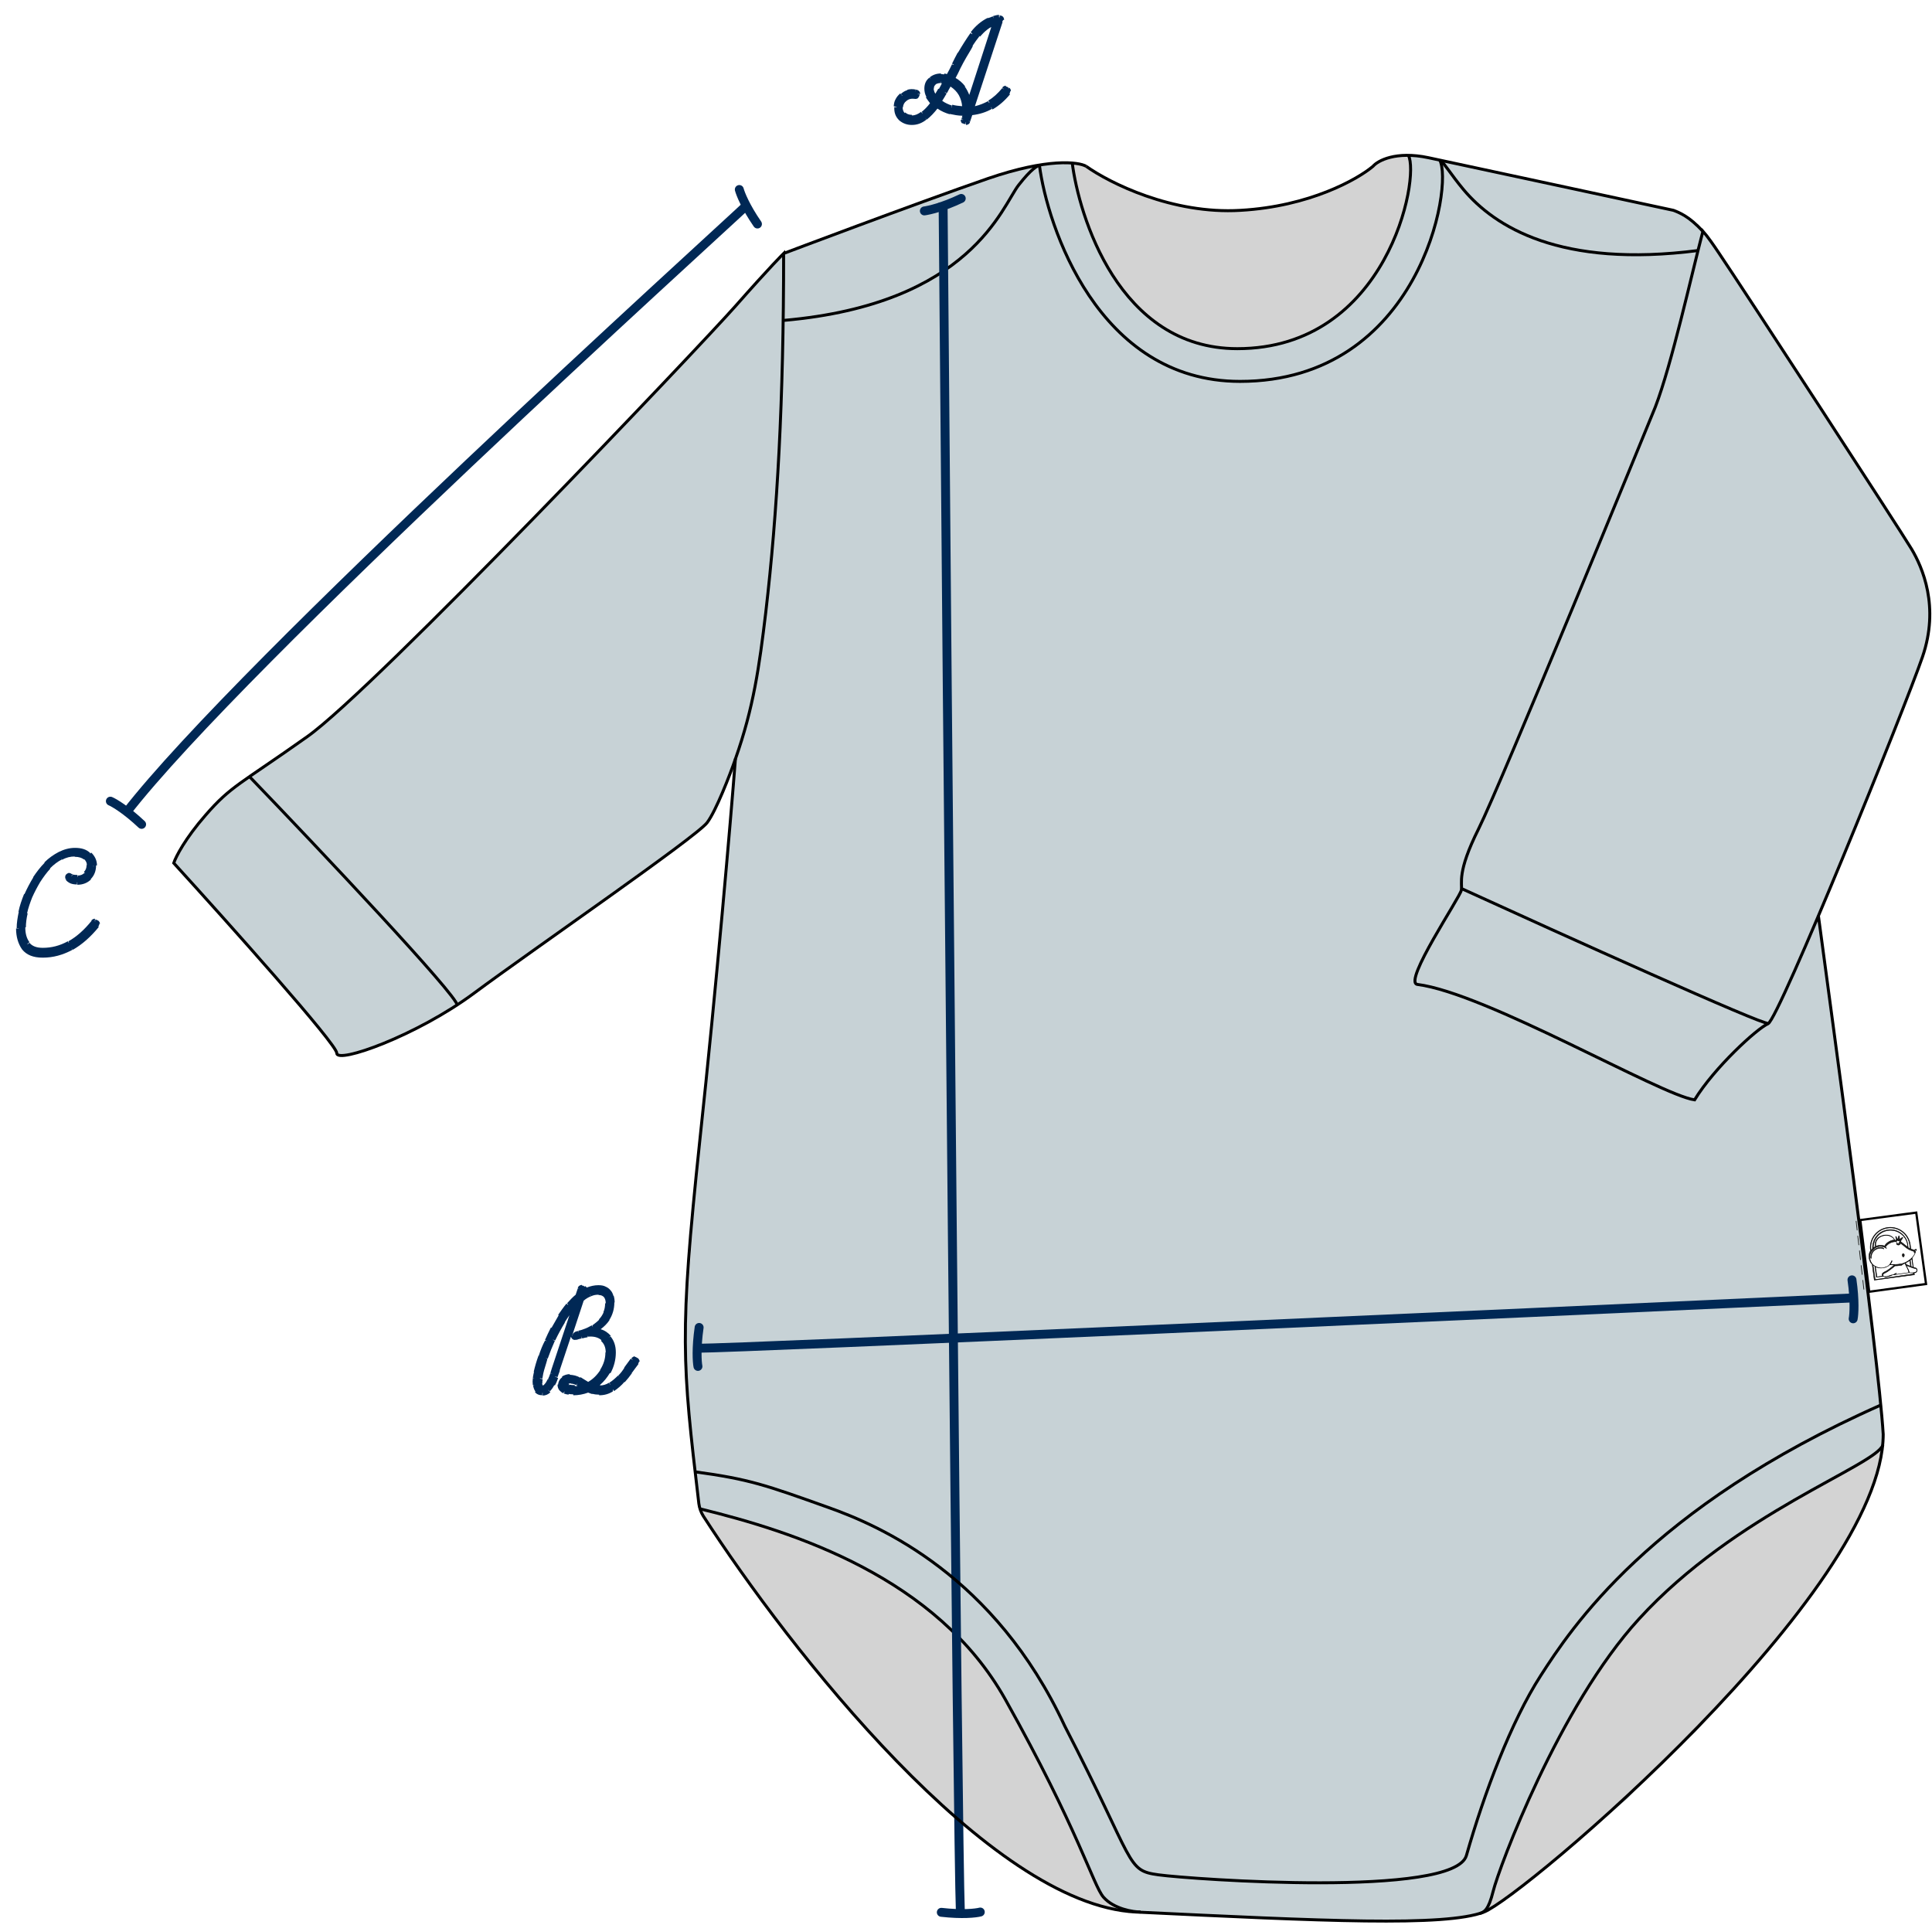
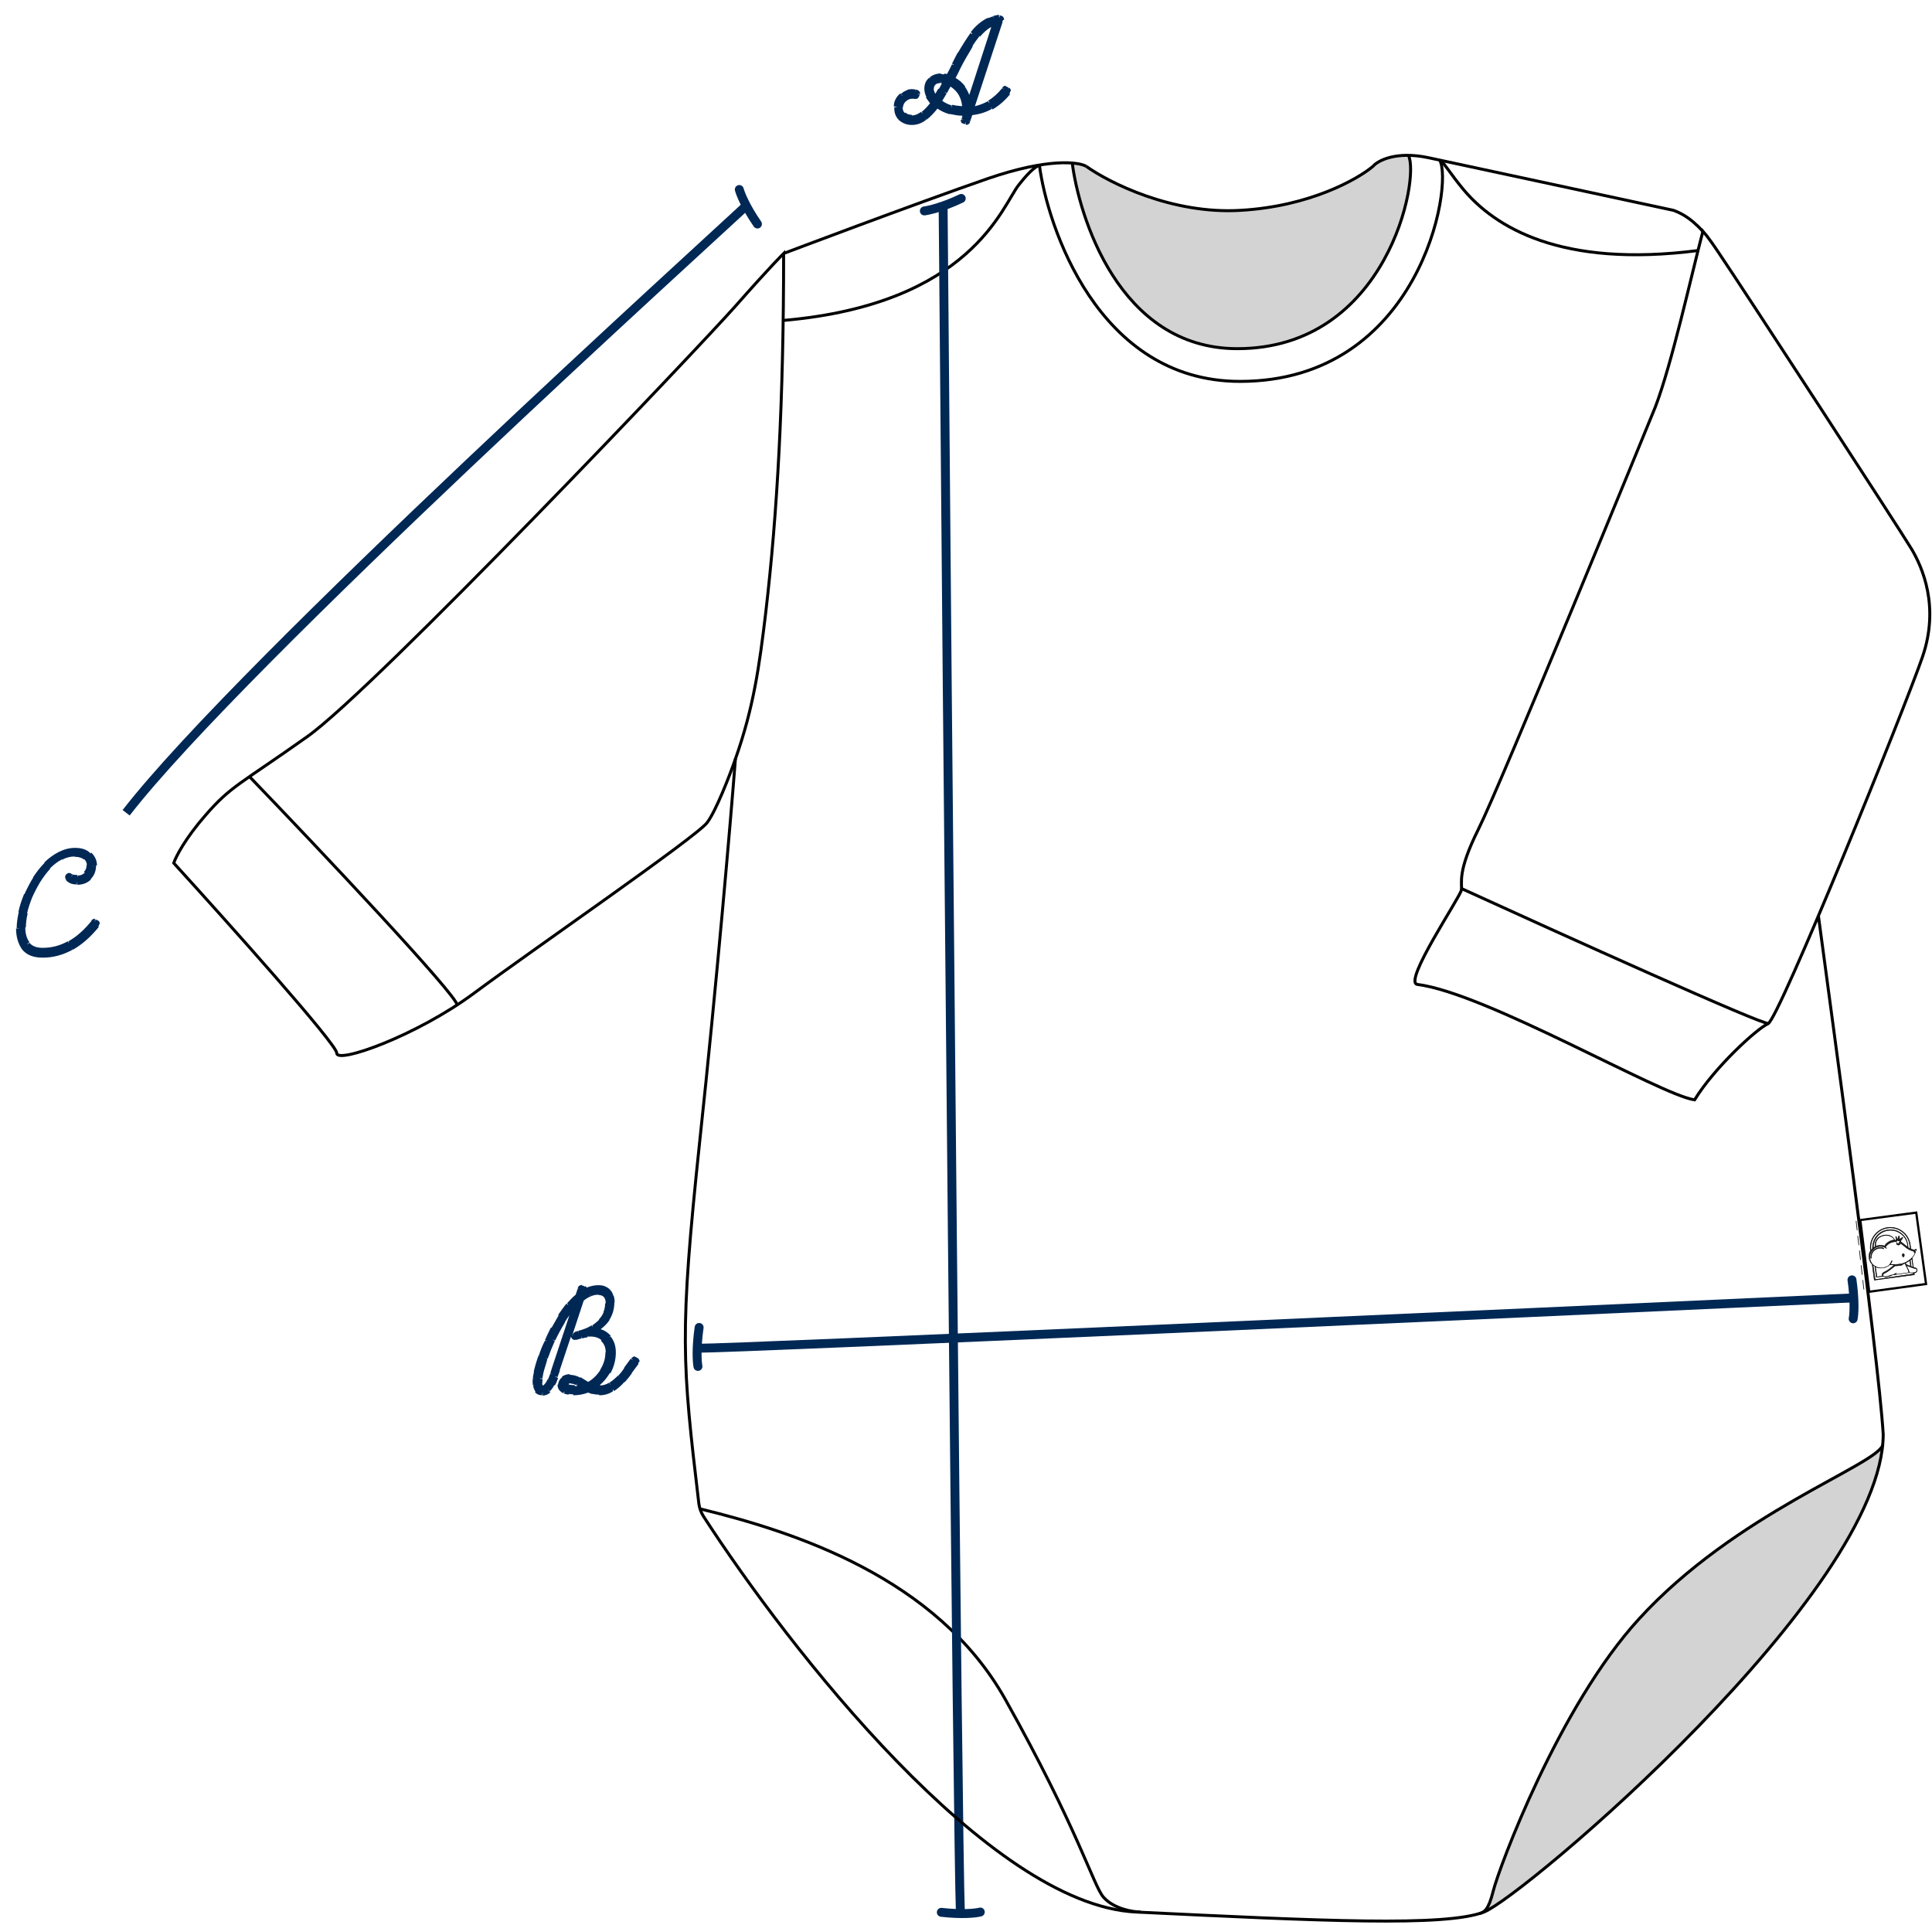
<svg xmlns="http://www.w3.org/2000/svg" version="1.1" id="Слой_1" x="0px" y="0px" viewBox="0 0 649.4 647.1" style="enable-background:new 0 0 649.4 647.1;" xml:space="preserve">
  <style type="text/css"> .st0{fill:#C7D2D6;} .st1{fill:#D3D3D3;} .st2{fill:none;stroke:#000000;} .st3{fill:none;stroke:#000000;stroke-width:0.75;} .st4{fill:#1D1D1B;} .st5{fill:none;stroke:#000000;stroke-width:0.15;} .st6{fill:none;stroke:#1D1D1B;stroke-width:0.25;stroke-linecap:round;stroke-dasharray:3,2;} .st7{fill:none;stroke:#002855;stroke-width:3;} .st8{fill:none;stroke:#002855;stroke-width:3;stroke-linecap:round;} .st9{fill:#002855;} </style>
-   <polygon class="st0" points="647.9,198.7 646.9,195.2 643.9,186.7 633.4,170.2 626.4,159.7 615.4,142.7 604.4,125.2 579.4,87.7 574.9,81.2 569.4,75.2 564.9,72.2 561.9,70.7 543.9,66.7 514.9,60.7 499.4,57.2 482.4,53.7 474.4,52.2 468.4,52.7 462.9,54.7 459.4,57.7 455.4,60.2 449.9,62.7 445.9,64.7 440.4,66.2 435.4,67.7 428.9,69.2 422.9,70.2 417.4,70.7 412.4,70.7 409.9,70.7 406.9,70.7 403.4,70.2 398.4,69.2 393.9,68.2 388.9,67.2 384.4,65.7 380.9,64.2 377.4,63.2 374.9,61.7 364.4,55.7 362.9,55.2 357.4,54.7 348.4,55.7 338.4,58.2 306.9,68.7 286.4,76.2 267.4,83.2 262.4,85.7 254.4,94.7 245.9,104.7 228.9,122.7 213.4,138.7 200.4,152.2 181.9,171.7 158.4,195.7 143.4,210.7 125.9,227.7 117.4,236.2 99.9,250.2 88.9,257.7 83.4,261.7 74.9,267.7 69.4,274.2 62.4,282.7 58.4,289.7 58.9,290.2 65.4,297.2 77.9,311.7 87.4,321.7 102.4,339.2 111.4,350.7 113.4,354.2 116.4,354.7 123.4,352.7 135.4,347.7 145.9,342.2 152.9,338.2 164.9,329.7 174.9,322.2 189.4,312.2 201.4,303.7 206.9,299.2 217.4,292.2 226.4,285.2 233.4,280.2 238.4,275.7 240.9,270.7 244.9,260.7 246.9,256.7 245.9,269.7 244.9,285.2 243.4,300.7 240.9,326.2 239.4,342.7 237.4,362.2 235.4,381.2 233.9,397.2 232.9,411.2 231.4,432.7 230.4,451.2 231.9,475.7 233.9,495.2 235.4,507.7 243.4,520.2 261.4,544.2 276.4,563.2 298.9,589.2 327.9,616.2 357.4,636.2 374.9,641.7 382.4,642.7 399.4,643.2 409.9,644.2 422.4,644.2 436.9,645.2 447.9,645.2 456.9,645.2 462.9,645.2 474.9,645.2 485.4,645.2 491.9,644.2 497.4,643.2 503.4,640.2 510.4,634.7 515.9,630.7 527.9,620.7 532.4,617.2 537.4,612.7 546.9,604.7 555.4,595.7 562.9,588.7 569.9,582.2 574.9,576.2 582.4,568.2 594.9,553.7 611.9,531.7 618.4,522.2 625.4,510.2 629.4,500.2 632.4,489.7 633.4,482.7 632.4,473.2 628.4,437.7 624.9,411.7 621.9,388.2 619.9,370.7 615.9,343.2 612.9,319.2 610.9,308.7 611.9,305.7 619.9,286.7 628.4,266.2 633.9,252.7 638.9,239.2 645.4,222.7 648.4,212.2 648.9,205.7 " />
  <path class="st1" d="M361.9,63.2l-1.5-8.5l4,1l1.5,1l4.5,2.5l4.5,2.5l7,3l13,4l6,1.5l6.5,0.5h8l8.5-0.5l10-2l8.5-2.5l10-4l7.5-4.5 l3.5-3l5-1.5l5-0.5l1,3.5l-0.5,5.5l-2,9.5l-2.5,7.5l-2.5,6l-4,7l-4,5.5l-3,4l-8.5,7l-9.5,5.5l-12,3l-12.5,1l-13.5-2.5l-12.5-7l-9-9 l-7.5-11l-5.5-13L361.9,63.2z" />
  <path class="st2" d="M365.1,55.9c7.7,5.5,28.9,16.2,51.9,14.8c23.1-1.3,39.3-10.4,44.5-14.8c1.6-1.9,7.7-5.2,18.6-2.9 c10.9,2.3,59.5,12.8,82.4,17.7c1.8,0.7,5.3,2,9.8,7 M572.4,77.7c1.6,1.8,3.8,5,5.4,7.4c7.8,11.5,61,93.2,64.7,99.4 s9.5,19.4,3.7,36.3S598,342.4,594.3,344.1c-3.7,1.6-18.1,14.8-24.7,25.6c-11.5-1.6-70.1-35.9-93.2-38.8 c-4.9-0.8,14.4-29.3,14.8-31.7c0.4-2.5-1.6-5.8,5.8-20.6c7.4-14.8,57.3-136.6,59.4-141.8C561.9,122.5,568.5,92.6,572.4,77.7z" />
  <path class="st2" d="M365.1,55.9c-2.6-1.5-12.9-2.8-33,4.1c-25.1,8.7-68.7,25.2-68.7,25.2 M263.4,85.2c0,0-4.2,4.1-16.2,17.7 c-12,13.6-121.2,128.6-143.9,144.7S77.7,264.1,69.1,274c-6.9,7.9-10,14-10.7,16.1c18.3,20.1,54.8,60.9,54.8,63.9 c0,3.7,26.8-5.8,46.2-20.2c19.4-14.4,74.6-52.4,78.3-57.3c3-4,7.6-15.9,9.5-21.4c6.1-17.3,8-30.9,10.2-49.3 C261.3,172.3,263.4,134.7,263.4,85.2z" />
  <path class="st2" d="M84,261.2c23.1,24,69.7,73.4,69.7,76.7" />
  <path class="st2" d="M491.3,298.7c33.7,15.4,101.4,46,103.1,45.3" />
  <path class="st3" d="M644.1,407.6l3.3,24l-19.1,2.6l-3-24.1L644.1,407.6z" />
  <path class="st4" d="M644.2,420c-0.1-0.1-0.3-0.1-0.6,0.1c0,0,0,0-0.1,0.1c-0.5-0.1-0.7-0.2-1.2-0.4l-0.2-1.4 c-0.5-3.7-3.9-6.3-7.6-5.8c-3.7,0.5-6.3,3.9-5.8,7.6v0.3c-0.4,0.6-0.5,1.2-0.5,1.9c0,1,0.5,2,1.1,2.6l0.7,5.3l13.5-1.8l-0.1-0.6 c0.6-0.1,0.9-0.3,1-0.8s-0.2-0.9-0.8-1c-0.1,0-0.2-0.1-0.5-0.2l-0.4-3.1c0.2-0.2,0.3-0.3,0.4-0.5c0.1-0.1,0.8-1.1,0.8-1.8l0.1-0.1 c0.1-0.1,0.1-0.2,0.1-0.3C644.3,420.1,644.2,420,644.2,420L644.2,420z M628.9,420.2c-0.5-3.6,2-6.9,5.6-7.4s6.9,2,7.4,5.6l0.2,1.3 c0,0,0,0-0.1,0c-0.2-0.1-0.4-0.2-0.6-0.3l-0.1-0.9c-0.4-3.3-3.5-5.6-6.7-5.1c-3.3,0.4-5.3,3.2-5.2,6.3 C629.3,419.8,629.1,420.1,628.9,420.2L628.9,420.2L628.9,420.2z M638.4,417.1C638.4,417.1,638.5,417.1,638.4,417.1 c0.1,0,0.1,0,0.1-0.1l0,0c0.1-0.2,0.3-0.3,0.4-0.4c-0.3,0.4-0.5,0.9-0.6,1.3c-0.1,0.1-0.5,0.2-0.8-0.1c0-0.1,0-0.5-0.1-1.1 c0,0.1,0.1,0.2,0.1,0.3c0,0,0,0.1,0.1,0.1h0.1l0,0c0.1-0.1,0.2-0.3,0.3-0.9c0,0.3,0,0.7,0,0.9C638.4,417.1,638.4,417.1,638.4,417.1 L638.4,417.1z M639.5,416.2L639.5,416.2c0.1-0.1,0.1-0.1,0.1-0.2s-0.1,0-0.1,0h-0.1c-0.3,0.1-0.6,0.4-0.9,0.7c0-0.3,0-0.9-0.1-1.1 v-0.1c0,0,0-0.1-0.1-0.1s-0.1,0.1-0.1,0.1v0.1c0,0,0,0.1-0.1,0.2c-0.1,0.2-0.2,0.7-0.3,1c-0.1-0.3-0.4-1-0.4-1.1c0,0,0-0.1-0.1-0.1 l0,0l0,0c-0.1,0-0.1,0.1-0.1,0.1s0,0,0,0.1c0.1,0.4,0.2,0.8,0.2,1.1c-0.1,0-0.3,0-0.5,0l0,0c-0.3-0.9-1.8-2.3-4.1-1.6 c-1.4,0.4-2,1.3-2.3,1.9c-0.3,0.7-0.3,1.5-0.1,1.8c-0.2,0.1-0.5,0.3-0.7,0.5c-0.1-2.9,2-5.5,5-5.9c3.2-0.4,6.1,1.8,6.5,4.9l0.1,0.7 c-0.3-0.2-0.7-0.5-1.1-0.8l-0.1-0.1c-0.3-0.2-0.7-0.6-1.3-1C639,417,639.2,416.6,639.5,416.2L639.5,416.2z M630.6,418.9 c-0.2-0.4-0.2-1,0.1-1.7c0.3-0.6,0.8-1.4,2.2-1.8c2.1-0.6,3.6,0.6,3.9,1.4c-0.1,0-0.1,0-0.2,0c-1.6,0.2-2.8,1.3-3.1,2 C632.8,418.6,631.7,418.4,630.6,418.9L630.6,418.9z M630.3,430.1l-0.7-4.9l0,0c0.2,0.2,0.4,0.3,0.6,0.4l0.5,3.7l2.4-0.3 c0.1,0.1,0.2,0.1,0.3,0.1s0.3,0,0.7,0c0.4-0.1,0.9-0.2,1.6-0.5l5.8-0.8c0.1,0,0.2,0,0.4,0s0.6,0,1,0c0.1,0,0.1,0,0.2,0v0.4 L630.3,430.1L630.3,430.1z M635.2,425.1c0.3,0,0.8,0.1,1.5,0.1c-0.7,0.6-2,1.8-3.2,2.3c-0.6,0.3-0.9,0.6-0.9,0.9 c0,0.2,0.1,0.4,0.3,0.5l-2,0.3l-0.5-3.4c0.8,0.4,1.6,0.5,2.4,0.4c0.4-0.1,0.9-0.2,1.3-0.4C634.6,425.7,634.9,425.4,635.2,425.1 L635.2,425.1z M640.7,425c-0.1-0.2-0.1-0.4-0.2-0.5c0.5-0.2,1-0.5,1.4-0.8l0.3,1.9C641.6,425.4,641.1,425.2,640.7,425L640.7,425z M640.3,424.6c0,0.1,0.1,0.2,0.1,0.3l0.1,0.2c0.1,0.2,0.2,0.5,0.4,0.8c0.3,0.6,0.6,1.1,0.7,1.9l-5,0.7c0.3-0.1,0.5-0.3,0.8-0.4 c0,0,0.1-0.1,0-0.1c0,0-0.1-0.1-0.1,0c-2.4,1.3-3.5,1.2-3.7,1.2s-0.7-0.3-0.7-0.6c0-0.2,0.2-0.5,0.7-0.7c1.3-0.6,2.7-1.9,3.4-2.4 l0,0c0.4,0,0.9,0,1.4-0.1c0.3,0,0.5-0.1,0.8-0.1C639.6,424.9,640,424.8,640.3,424.6L640.3,424.6z M644.3,427.1 c-0.1,0.4-0.3,0.6-1.2,0.7c-0.5,0-1.1,0-1.3,0c-0.2-0.8-0.5-1.4-0.8-1.9c-0.1-0.2-0.2-0.3-0.2-0.5c1,0.4,2.7,1,2.9,1 C644.1,426.4,644.4,426.7,644.3,427.1L644.3,427.1z M643,425.9c-0.2-0.1-0.4-0.1-0.6-0.2l-0.3-2.1c0.2-0.2,0.4-0.3,0.5-0.5 L643,425.9z M643.1,422.3c-0.6,0.8-2.1,2.1-3.9,2.5c-1.6,0.3-3.1,0.3-3.8,0.2c0.4-0.6,0.6-1.1,0.6-1.1c0-0.1,0-0.1-0.1-0.1 s-0.1,0-0.1,0.1c0,0-0.4,1.4-1.6,1.9c-1.5,0.7-3.1,0.5-4.4-0.5c-0.8-0.6-1.3-1.7-1.3-2.7s0.4-1.9,1.3-2.7c2-1.8,4-0.5,4.2-0.3h0.1 v-0.1c0,0-0.2-0.1-0.4-0.2c0.4-0.7,1.4-1.7,3-1.9c0.3,0,0.6,0,0.8,0c0,0.3,0,0.6,0,0.7v0.1c0.2,0.3,0.5,0.3,0.7,0.3 c0.1,0,0.2-0.1,0.3-0.1s0.1-0.1,0.1-0.1l0,0l0,0c0-0.1,0-0.2,0.1-0.4c0.6,0.3,1,0.7,1.3,0.9l0.1,0.1c0.7,0.6,1.4,1.1,2,1.3 c0.7,0.3,0.8,0.3,1.4,0.5c-0.1,0.1-0.1,0.2-0.1,0.2c0,0.1,0,0.2,0.1,0.2s0.1,0.1,0.2,0h0.1C643.8,421.2,643.4,421.8,643.1,422.3 L643.1,422.3z M644.1,420.2c0,0.1,0,0.1-0.1,0.2c-0.1,0.2-0.3,0.3-0.4,0.2c0,0,0,0,0-0.1c0,0,0-0.2,0.2-0.3 C643.8,420.2,643.9,420.1,644.1,420.2C644,420.1,644,420.1,644.1,420.2C644.1,420.1,644.1,420.2,644.1,420.2L644.1,420.2z" />
  <path class="st4" d="M639.7,421.4c-0.1,0-0.3,0.1-0.3,0.5c0,0.3,0.1,0.4,0.2,0.5c0.1,0.1,0.1,0.1,0.2,0.1l0,0c0.2,0,0.3-0.4,0.3-0.7 C640,421.5,639.9,421.4,639.7,421.4z" />
  <path class="st4" d="M630.4,419.8c-1.1,0.6-1.7,1.8-1.6,3.1c0,0.1,0.1,0.1,0.1,0.1l0,0c0.1,0,0.1-0.1,0.1-0.1 c-0.1-1.7,0.9-2.6,1.5-2.9c0.9-0.5,2-0.6,2.6-0.2h0.1v-0.1C632.6,419.1,631.4,419.2,630.4,419.8L630.4,419.8z" />
  <path class="st5" d="M644.2,420c-0.1-0.1-0.3-0.1-0.6,0.1c0,0,0,0-0.1,0.1c-0.5-0.1-0.7-0.2-1.2-0.4l-0.2-1.4 c-0.5-3.7-3.9-6.3-7.6-5.8c-3.7,0.5-6.3,3.9-5.8,7.6v0.3c-0.4,0.6-0.5,1.2-0.5,1.9c0,1,0.5,2,1.1,2.6l0.7,5.3l13.5-1.8l-0.1-0.6 c0.6-0.1,0.9-0.3,1-0.8s-0.2-0.9-0.8-1c-0.1,0-0.2-0.1-0.5-0.2l-0.4-3.1c0.2-0.2,0.3-0.3,0.4-0.5c0.1-0.1,0.8-1.1,0.8-1.8l0.1-0.1 c0.1-0.1,0.1-0.2,0.1-0.3C644.3,420.1,644.2,420,644.2,420L644.2,420z M628.9,420.2c-0.5-3.6,2-6.9,5.6-7.4s6.9,2,7.4,5.6l0.2,1.3 c0,0,0,0-0.1,0c-0.2-0.1-0.4-0.2-0.6-0.3l-0.1-0.9c-0.4-3.3-3.5-5.6-6.7-5.1c-3.3,0.4-5.3,3.2-5.2,6.3 C629.3,419.8,629.1,420.1,628.9,420.2L628.9,420.2L628.9,420.2z M638.4,417.1C638.4,417.1,638.5,417.1,638.4,417.1 c0.1,0,0.1,0,0.1-0.1l0,0c0.1-0.2,0.3-0.3,0.4-0.4c-0.3,0.4-0.5,0.9-0.6,1.3c-0.1,0.1-0.5,0.2-0.8-0.1c0-0.1,0-0.5-0.1-1.1 c0,0.1,0.1,0.2,0.1,0.3c0,0,0,0.1,0.1,0.1h0.1l0,0c0.1-0.1,0.2-0.3,0.3-0.9c0,0.3,0,0.7,0,0.9C638.4,417.1,638.4,417.1,638.4,417.1 L638.4,417.1z M639.5,416.2L639.5,416.2c0.1-0.1,0.1-0.1,0.1-0.2s-0.1,0-0.1,0h-0.1c-0.3,0.1-0.6,0.4-0.9,0.7c0-0.3,0-0.9-0.1-1.1 v-0.1c0,0,0-0.1-0.1-0.1s-0.1,0.1-0.1,0.1v0.1c0,0,0,0.1-0.1,0.2c-0.1,0.2-0.2,0.7-0.3,1c-0.1-0.3-0.4-1-0.4-1.1c0,0,0-0.1-0.1-0.1 l0,0l0,0c-0.1,0-0.1,0.1-0.1,0.1s0,0,0,0.1c0.1,0.4,0.2,0.8,0.2,1.1c-0.1,0-0.3,0-0.5,0l0,0c-0.3-0.9-1.8-2.3-4.1-1.6 c-1.4,0.4-2,1.3-2.3,1.9c-0.3,0.7-0.3,1.5-0.1,1.8c-0.2,0.1-0.5,0.3-0.7,0.5c-0.1-2.9,2-5.5,5-5.9c3.2-0.4,6.1,1.8,6.5,4.9l0.1,0.7 c-0.3-0.2-0.7-0.5-1.1-0.8l-0.1-0.1c-0.3-0.2-0.7-0.6-1.3-1C639,417,639.2,416.6,639.5,416.2L639.5,416.2z M630.6,418.9 c-0.2-0.4-0.2-1,0.1-1.7c0.3-0.6,0.8-1.4,2.2-1.8c2.1-0.6,3.6,0.6,3.9,1.4c-0.1,0-0.1,0-0.2,0c-1.6,0.2-2.8,1.3-3.1,2 C632.8,418.6,631.7,418.4,630.6,418.9L630.6,418.9z M630.3,430.1l-0.7-4.9l0,0c0.2,0.2,0.4,0.3,0.6,0.4l0.5,3.7l2.4-0.3 c0.1,0.1,0.2,0.1,0.3,0.1s0.3,0,0.7,0c0.4-0.1,0.9-0.2,1.6-0.5l5.8-0.8c0.1,0,0.2,0,0.4,0s0.6,0,1,0c0.1,0,0.1,0,0.2,0v0.4 L630.3,430.1L630.3,430.1z M635.2,425.1c0.3,0,0.8,0.1,1.5,0.1c-0.7,0.6-2,1.8-3.2,2.3c-0.6,0.3-0.9,0.6-0.9,0.9 c0,0.2,0.1,0.4,0.3,0.5l-2,0.3l-0.5-3.4c0.8,0.4,1.6,0.5,2.4,0.4c0.4-0.1,0.9-0.2,1.3-0.4C634.6,425.7,634.9,425.4,635.2,425.1 L635.2,425.1z M640.7,425c-0.1-0.2-0.1-0.4-0.2-0.5c0.5-0.2,1-0.5,1.4-0.8l0.3,1.9C641.6,425.4,641.1,425.2,640.7,425L640.7,425z M640.3,424.6c0,0.1,0.1,0.2,0.1,0.3l0.1,0.2c0.1,0.2,0.2,0.5,0.4,0.8c0.3,0.6,0.6,1.1,0.7,1.9l-5,0.7c0.3-0.1,0.5-0.3,0.8-0.4 c0,0,0.1-0.1,0-0.1c0,0-0.1-0.1-0.1,0c-2.4,1.3-3.5,1.2-3.7,1.2s-0.7-0.3-0.7-0.6c0-0.2,0.2-0.5,0.7-0.7c1.3-0.6,2.7-1.9,3.4-2.4 l0,0c0.4,0,0.9,0,1.4-0.1c0.3,0,0.5-0.1,0.8-0.1C639.6,424.9,640,424.8,640.3,424.6L640.3,424.6z M644.3,427.1 c-0.1,0.4-0.3,0.6-1.2,0.7c-0.5,0-1.1,0-1.3,0c-0.2-0.8-0.5-1.4-0.8-1.9c-0.1-0.2-0.2-0.3-0.2-0.5c1,0.4,2.7,1,2.9,1 C644.1,426.4,644.4,426.7,644.3,427.1L644.3,427.1z M643,425.9c-0.2-0.1-0.4-0.1-0.6-0.2l-0.3-2.1c0.2-0.2,0.4-0.3,0.5-0.5 L643,425.9z M643.1,422.3c-0.6,0.8-2.1,2.1-3.9,2.5c-1.6,0.3-3.1,0.3-3.8,0.2c0.4-0.6,0.6-1.1,0.6-1.1c0-0.1,0-0.1-0.1-0.1 s-0.1,0-0.1,0.1c0,0-0.4,1.4-1.6,1.9c-1.5,0.7-3.1,0.5-4.4-0.5c-0.8-0.6-1.3-1.7-1.3-2.7s0.4-1.9,1.3-2.7c2-1.8,4-0.5,4.2-0.3h0.1 v-0.1c0,0-0.2-0.1-0.4-0.2c0.4-0.7,1.4-1.7,3-1.9c0.3,0,0.6,0,0.8,0c0,0.3,0,0.6,0,0.7v0.1c0.2,0.3,0.5,0.3,0.7,0.3 c0.1,0,0.2-0.1,0.3-0.1s0.1-0.1,0.1-0.1l0,0l0,0c0-0.1,0-0.2,0.1-0.4c0.6,0.3,1,0.7,1.3,0.9l0.1,0.1c0.7,0.6,1.4,1.1,2,1.3 c0.7,0.3,0.8,0.3,1.4,0.5c-0.1,0.1-0.1,0.2-0.1,0.2c0,0.1,0,0.2,0.1,0.2s0.1,0.1,0.2,0h0.1C643.8,421.2,643.4,421.8,643.1,422.3 L643.1,422.3z M644.1,420.2c0,0.1,0,0.1-0.1,0.2c-0.1,0.2-0.3,0.3-0.4,0.2c0,0,0,0,0-0.1c0,0,0-0.2,0.2-0.3 C643.8,420.2,643.9,420.1,644.1,420.2C644,420.1,644,420.1,644.1,420.2C644.1,420.1,644.1,420.2,644.1,420.2L644.1,420.2z" />
  <path class="st5" d="M639.7,421.4c-0.1,0-0.3,0.1-0.3,0.5c0,0.3,0.1,0.4,0.2,0.5c0.1,0.1,0.1,0.1,0.2,0.1l0,0c0.2,0,0.3-0.4,0.3-0.7 C640,421.5,639.9,421.4,639.7,421.4z" />
  <path class="st5" d="M630.4,419.8c-1.1,0.6-1.7,1.8-1.6,3.1c0,0.1,0.1,0.1,0.1,0.1l0,0c0.1,0,0.1-0.1,0.1-0.1 c-0.1-1.7,0.9-2.6,1.5-2.9c0.9-0.5,2-0.6,2.6-0.2h0.1v-0.1C632.6,419.1,631.4,419.2,630.4,419.8L630.4,419.8z" />
  <path class="st6" d="M623.9,410.5l2.7,23.8" />
  <path class="st7" d="M624.4,436.2c-124,5.7-375.6,17-390,17" />
  <path class="st7" d="M42.4,273.2C81.6,222.6,240.6,78.9,251.2,68.8" />
  <path class="st8" d="M329.5,642.7c-1.5,0.4-6.1,0.9-13.1,0.1" />
  <path class="st8" d="M622.9,443.3c0.3-1.5,0.6-6.2-0.4-13.1" />
  <path class="st8" d="M234.6,459.3c-0.3-1.5-0.6-6.2,0.4-13.1" />
  <path class="st8" d="M310.7,70.9c1.5-0.2,6.1-1.2,12.4-4.2" />
-   <path class="st8" d="M37.1,269.3c1.4,0.6,5.4,3,10.5,7.8" />
  <path class="st8" d="M248.5,63.7c0.4,1.5,2.1,5.8,6.1,11.6" />
  <path class="st9" d="M339.8,30.6c0-0.4-0.2-0.8-0.5-1.1l-0.6,0.5l0.4-0.4c-0.3-0.3-0.6-0.5-1-0.5v-0.3c-0.3,0-0.5,0.1-0.7,0.2 c-0.2,0.1-0.3,0.2-0.5,0.4l0.6,0.7l0,0l-0.6-0.5c-1.5,1.8-3,3.2-4.7,4.2l0.4,0.7c0,0-0.1,0-0.1,0.1l-0.4-0.6 c-1.3,0.7-2.7,1.3-4.4,1.7L337,7.4l-0.1,0c0-0.2,0.1-0.3,0.1-0.4v0l0.1,0c0-0.1,0-0.2,0.1-0.3h0.3c0-0.4-0.1-0.8-0.4-1.1 s-0.7-0.4-1.1-0.4v0.6h-0.2V5c-0.6,0-1.3,0.2-2,0.4l0.2,0.8l-0.3-0.7C333,5.8,332.5,6,332,6.1l0-0.1c-2.2,1.1-4.1,2.7-5.7,4.8 l0.5,0.5c0,0,0,0,0,0.1c0,0,0,0,0,0.1l-0.6-0.4c-1.4,2-2.8,4.2-4.2,6.6l-0.1,0c-0.6,1.1-1.2,2.3-1.9,3.7l0.6,0.3c0,0,0,0,0,0 c0,0,0,0.1-0.1,0.1l-0.5-0.2c-0.5,1.1-1.1,2.2-1.7,3.3c-0.3-0.1-0.6-0.1-0.9-0.2V25c-0.3,0-0.7-0.1-1.1-0.1v-0.2 c-1.4,0-2.7,0.4-3.8,1.3l0.3,0.5c0,0,0,0,0,0c0,0,0,0,0,0l-0.4-0.4c-1.2,0.9-1.7,2.2-1.7,3.7h0c0,0.9,0.2,1.9,0.7,2.8l-0.2,0.1 c0.4,0.7,0.9,1.3,1.4,2c-0.9,1.2-1.9,2.2-2.8,2.9l0.3,0.4c0,0-0.1,0.1-0.1,0.1l-0.4-0.5c-1.1,0.8-2,1.2-3.1,1.2v-0.2 c-1,0-1.7-0.3-2.2-0.8l-0.2,0.2c-0.5-0.5-0.7-1.2-0.7-1.9l-0.5-0.1c0,0,0,0,0,0l0.6,0.1c0.1-0.9,0.4-1.6,1.2-2.2 c0.7-0.6,1.5-0.8,2.5-0.7l0,0c0.5,0.1,1,0.1,1.5-0.3l-0.3-0.3l0.3,0.2c0.2-0.3,0.4-0.7,0.4-1.1h-0.6c0,0,0-0.1,0-0.1h0.8 c0-0.4-0.1-0.7-0.4-1s-0.6-0.4-1-0.5l-0.2,0.7c0,0,0,0,0,0l0.1-0.7c-1-0.2-2-0.2-2.9,0.1l0.1,0.1c-0.8,0.2-1.6,0.7-2.2,1.3l0.4,0.4 l0.1,0.1c0,0,0,0-0.1,0.1l-0.1-0.2l-0.5-0.6c-0.7,0.6-1.2,1.2-1.6,2l0,0c-0.4,0.7-0.5,1.4-0.6,2.3l0.9,0.2h0.1c0,0,0,0.1,0,0.1h-0.1 h-0.7c-0.1,1.8,0.4,3.2,1.6,4.4l0,0c0,0,0,0,0,0c0,0,0.1,0.1,0.1,0.1l0,0c1.2,1,2.6,1.5,4.2,1.5c1.8,0,3.4-0.6,4.9-1.8l-0.4-0.6 c0,0,0,0,0,0l0.5,0.6c1.3-1,2.5-2.3,3.6-3.7c1.3,0.9,2.7,1.5,4.1,1.9l0-0.1c1.4,0.3,2.9,0.6,4.3,0.6c-0.1,0.2-0.1,0.4-0.2,0.6 l0.5,0.2l-0.5-0.1c0,0.1-0.1,0.2-0.1,0.3v0.1c0,0,0,0.1,0,0.2h0.5c0,0,0,0.1,0,0.1h0h-0.8c0,0.4,0.2,0.9,0.5,1.2l0.1-0.1l0.1,0.1 h0.1l0,0c0.3,0.2,0.6,0.2,0.9,0.2v-0.6h0.1V42c0.3,0,0.6-0.1,0.9-0.3s0.4-0.5,0.5-0.8l-0.7-0.3l0.7,0.2l0.7-2.1 c2.5-0.3,4.7-1,6.6-2.1l-0.3-0.5l0-0.1c0,0,0,0,0,0c0,0,0,0,0,0l0.1,0.1l0.4,0.7c2.1-1.2,4.1-2.9,5.9-5.1l-0.3-0.3l0.1,0.1 c0.1-0.2,0.3-0.6,0.3-0.9H339.8z M322.1,22.7l0.7,0.3c0.6-1.2,1.3-2.5,2-3.7l0,0c0.8-1.4,1.6-2.6,2.2-3.8l-0.2-0.2l0.1,0.1 c0.8-1.2,1.5-2.2,2.3-3.2l-0.4-0.4l0.6,0.5c0.8-0.9,1.6-1.7,2.5-2.4c0.4-0.3,0.8-0.6,1.3-0.8l-7.4,22.8c-0.4-1-0.9-2-1.5-2.8 l-0.1,0.1l0.2-0.2c-0.9-1.2-2-2.1-3.2-2.8c0.6-1.1,1.1-2.1,1.6-3.2L322.1,22.7C322,22.7,322,22.7,322.1,22.7L322.1,22.7z M316.3,27.2V28c0.1,0,0.2,0,0.3,0c-0.3,0.6-0.6,1.2-1,1.9l-0.2-0.1c-0.3,0.6-0.7,1.1-1,1.7c-0.4-0.6-0.5-1.2-0.6-1.7h0.1 c0-0.7,0.2-1.1,0.6-1.3l-0.1-0.1c0.5-0.3,1.1-0.5,1.8-0.5L316.3,27.2L316.3,27.2z M316.7,33.9c0.5-0.8,1-1.6,1.5-2.5l-0.6-0.3 c0,0,0-0.1,0-0.1l0.7,0.3c0.4-0.8,0.8-1.5,1.2-2.2c1.2,0.8,2.1,1.7,2.8,2.9h0c0.6,1.1,1,2.4,1.1,3.7c-1.1-0.1-2.3-0.2-3.3-0.5 l-0.2,0.9l0,0c0,0,0,0-0.1,0l0.2-0.6C318.8,35.1,317.7,34.6,316.7,33.9z M324,18.9L324,18.9l0.2,0.1L324,18.9 C324,19,324,19,324,18.9z M314.9,35.5L314.9,35.5L314.9,35.5C314.9,35.5,314.9,35.5,314.9,35.5z M307.4,32.6l0-0.2l0,0c0,0,0,0,0,0 L307.4,32.6L307.4,32.6z M305.2,30.9L305.2,30.9C305.2,30.9,305.2,30.9,305.2,30.9l-0.1-0.2L305.2,30.9z M302.7,39.8L302.7,39.8 L302.7,39.8L302.7,39.8L302.7,39.8z" />
  <path class="st9" d="M214.8,457.7h0.2c0-0.5-0.3-0.9-0.6-1.2l-0.1,0c-0.3-0.2-0.6-0.4-0.9-0.4v-0.2c-0.5,0-0.9,0.4-1.2,0.7l0.4,0.4 c0,0,0,0,0,0.1l-0.6-0.4c-0.7,1-1.5,2-2.2,3l0.1,0c-0.6,1-1.3,1.9-2.1,2.7l0.5,0.5c0,0,0,0,0,0l-0.6-0.5c-0.9,0.9-1.8,1.7-2.9,2.4 l0.4,0.6c0,0,0,0-0.1,0l-0.4-0.6c-1,0.6-2,0.9-3,0.9v-0.2c1.3-1.1,2.4-2.5,3.3-4l0.2,0.1c1.2-2.2,1.8-4.6,1.8-7c0-2.2-0.6-4-1.8-5.4 l-0.6,0.4c0,0,0,0,0,0l0.1-0.1l0.6-0.5c-0.9-1-2-1.8-3.4-2.2c1.2-0.9,2.2-1.9,3-3.1l-0.1,0c1.1-1.7,1.7-3.7,1.7-5.9h0.1 c0-0.8-0.1-1.5-0.3-2.2l-0.1,0c-0.2-0.7-0.5-1.4-1-1.9l0,0c-0.4-0.5-0.9-0.9-1.6-1.2l0,0l0,0c-0.7-0.4-1.6-0.5-2.5-0.5V432 c-1.3,0-2.6,0.3-3.9,0.8c-0.1-0.2-0.3-0.4-0.5-0.5l-0.1,0.2c-0.3-0.2-0.6-0.4-1-0.4v-0.2c-0.3,0-0.6,0.1-0.9,0.3s-0.4,0.5-0.5,0.8 l0.4,0.2l-0.4-0.1l-0.7,2.1c-1,0.8-1.9,1.8-2.9,2.9l0.4,0.4c0,0,0,0-0.1,0.1c0,0,0,0,0,0l-0.5-0.4c-1,1.2-1.9,2.5-2.8,3.8l0.2,0.1 c-0.8,1.4-1.6,2.8-2.4,4.2l0.4,0.3c0,0,0,0,0,0l-0.6-0.4c-0.7,1.4-1.4,2.8-2,4.2l0.6,0.4c0,0,0,0,0,0c0,0,0,0,0,0l-0.6-0.2 c-0.8,1.5-1.5,3.2-2.1,5.1l-0.1,0c-0.7,1.9-1.2,3.7-1.6,5.4l0.1,0c-0.1,0.6-0.3,1.2-0.4,2l0.6,0.2c0,0,0,0,0,0l-0.6-0.1 c-0.1,0.8-0.1,1.6,0,2.4l0.6,0v0c0,0,0,0,0,0l-0.5,0.1c0.1,0.8,0.4,1.5,0.8,2.1l-0.2,0.1c0.6,0.8,1.5,1.1,2.5,1.1v-0.8v0 c0,0,0.1,0,0.1,0v0.1v0.8c1,0,1.9-0.4,2.6-1.1l-0.6-0.6l-0.1-0.1c0,0,0,0,0-0.1l0,0l0.5,0.5c0.6-0.6,1.1-1.3,1.5-2.1l0.2,0.1 c0.5-0.8,0.8-1.7,1.1-2.5l-0.8-0.4l-0.2,0c0,0,0-0.1,0-0.1l0.1,0l0.7,0.2c0.3-0.9,0.6-1.6,0.8-2.2l-0.1,0l3.8-11.4 c0.1,0.2,0.2,0.5,0.4,0.7c0.4,0.4,0.9,0.5,1.4,0.3l0,0.1c0.6-0.2,1.2-0.4,1.8-0.5v-0.7c0,0,0,0,0,0l0.2,0.7c0.6-0.2,1.2-0.3,1.8-0.4 l0-0.6c0,0,0,0,0,0l0.1,0.4c2.1-0.2,3.6,0.3,4.6,1.2l0.1-0.1c0,0,0,0,0,0l-0.3,0.3c1,0.9,1.6,2.1,1.6,3.9h-0.1c0,2.1-0.6,4-1.8,5.9 l0.1,0c-1.1,1.7-2.5,3.1-4.1,4c-0.9-0.5-1.7-1.1-2.6-1.6l-0.1,0.2c-1.1-0.7-2.2-0.9-3.5-1v-0.2c-0.9,0-1.8,0.3-2.6,0.8l0.1,0.2l0,0 c-0.8,0.6-1.3,1.4-1.4,2.5h-0.2c0,0.7,0.2,1.4,0.6,1.9h0c0.4,0.4,0.8,0.8,1.3,1l0.4-0.5c0,0,0.1,0,0.1,0l-0.3,0.6 c0.5,0.2,1,0.3,1.6,0.4l0.2-0.7l-0.1,0.5c0.6,0,1,0.1,1.5,0.1v0.3c1.7,0,3.4-0.3,5-0.9c0.5,0.2,1,0.4,1.4,0.5l0-0.1 c0.7,0.2,1.5,0.3,2.3,0.3v0.2c1.7,0,3.2-0.4,4.6-1.3L206,467l0.4,0.6c1.3-0.9,2.5-1.9,3.5-3.1l0.1,0.1c0.9-1,1.7-2,2.4-3l-0.1,0 c0.7-1,1.5-2,2.3-3.1l-0.1-0.1C214.6,458.3,214.7,458,214.8,457.7z M195.7,436.6L195.7,436.6L195.7,436.6 C195.6,436.6,195.7,436.6,195.7,436.6L195.7,436.6z M181.7,466L181.7,466l0.3-0.1L181.7,466C181.7,466.1,181.7,466,181.7,466z M182.4,465.7c-0.1-0.2-0.1-0.4-0.2-0.7h0.1c0-0.4,0-0.9,0.1-1.4l-0.9-0.2h0c0,0,0-0.1,0-0.1l0.1,0l0.7,0.1c0.1-0.6,0.2-1.2,0.3-1.7 l0,0c0.3-1.4,0.9-3,1.4-4.9l-0.6-0.3l0.7,0.2c0.7-2,1.5-4,2.4-6l-0.6-0.3c0,0,0-0.1,0-0.1l0.7,0.3c1-2.1,2.1-4.1,3.3-6.1l-0.1,0 c0.5-0.8,1-1.6,1.6-2.4l-5.9,17.8l0,0c-0.1,0.4-0.3,0.9-0.5,1.6l0.7,0.3l-0.7-0.2c-0.2,0.7-0.5,1.3-0.8,2l0.6,0.3l-0.7-0.3 c-0.3,0.6-0.6,1.2-1,1.6l0,0C182.8,465.6,182.6,465.7,182.4,465.7L182.4,465.7z M186.2,460.2L186.2,460.2L186.2,460.2L186.2,460.2 L186.2,460.2L186.2,460.2z M203.4,435.5C203.4,435.5,203.4,435.5,203.4,435.5l-0.4,0.4L203.4,435.5L203.4,435.5z M190.6,464.7 l0.3,0.3L190.6,464.7L190.6,464.7C190.6,464.7,190.6,464.7,190.6,464.7L190.6,464.7z M194.1,464.9L194.1,464.9l-0.3,0.8 c0.1,0,0.2,0.1,0.3,0.2c-0.3,0-0.6,0-0.9,0v0.5h0v-0.8c-0.8,0-1.5-0.1-1.9-0.2l0,0.2c-0.1,0-0.2-0.1-0.2-0.1h0.1c0,0,0-0.1,0.1-0.2 l-0.2-0.1c0.1-0.1,0.2-0.2,0.8-0.2v0.1c0.6,0,1.3,0.2,1.8,0.5L194.1,464.9C194.1,464.9,194.1,464.9,194.1,464.9z M199.9,466.2 L199.9,466.2C199.9,466.2,199.9,466.2,199.9,466.2L199.9,466.2L199.9,466.2C199.9,466.1,199.9,466.1,199.9,466.2L199.9,466.2 L199.9,466.2z M198,465.4L198,465.4c-0.1,0-0.1,0.1-0.1,0.1L198,465.4L198,465.4z M205.9,438L205.9,438 C205.9,438,205.9,437.9,205.9,438L205.9,438L205.9,438z M181.8,456C181.8,456,181.8,456,181.8,456L181.8,456L181.8,456L181.8,456z M196.2,437.2L196.2,437.2c0.8-0.7,1.7-1.2,2.5-1.5l-0.4-0.6c0,0,0.1,0,0.1,0l0.3,0.6c0.9-0.4,1.6-0.5,2.5-0.5v0.1 c0.9,0,1.4,0.3,1.8,0.7h0c0.4,0.5,0.6,1.2,0.6,2.1h-0.2c0,1.1-0.2,2.1-0.6,3l0.1,0c-0.4,0.9-0.9,1.7-1.6,2.4l0.1,0.1 c-0.7,0.7-1.5,1.3-2.3,1.9l0.2,0.6c0,0,0,0,0,0l-0.4-0.6c-0.9,0.5-1.8,1-2.8,1.3l0,0c-0.7,0.3-1.3,0.4-1.7,0.5l0.1,0.7l0,0 c0,0,0,0,0,0l-0.2-0.6c-0.3,0.1-0.6,0.1-0.8,0.2l0,0c-0.1,0-0.1,0.1-0.2,0.1c0,0,0,0,0,0l0,0c-0.2,0.1-0.4,0.3-0.6,0.5 c-0.2,0.3-0.3,0.5-0.3,0.8h-0.1L196.2,437.2z M202.7,460.8C202.7,460.8,202.7,460.8,202.7,460.8l-0.2-0.1L202.7,460.8z M195.3,463.5 l-0.1,0.1l-0.2,0.3c0,0,0,0,0,0l0.1-0.2L195.3,463.5z" />
  <path class="st9" d="M33.1,309.5L33.1,309.5c-0.4-0.2-0.7-0.4-1.1-0.4v0.6c0,0-0.1,0-0.1,0v-0.1v-0.8c-0.3,0-0.5,0.1-0.7,0.2 c-0.2,0.1-0.3,0.2-0.5,0.4l0.5,0.5c0,0,0,0,0,0l-0.4-0.4c-2.5,3.1-5.1,5.4-7.8,6.9l0.2,0.5c0,0,0,0-0.1,0l-0.3-0.5 c-2.7,1.5-5.5,2.2-8.4,2.2c-2.2,0-3.6-0.6-4.5-1.7l-0.6,0.5l0,0c0,0,0,0-0.1-0.1l0.1-0.1l0.6-0.5c-0.9-1.2-1.4-2.8-1.4-5h0.2 c0-1.4,0.2-3,0.6-4.7l-0.2,0c0.4-1.8,1-3.5,1.7-5.3l-0.7-0.3l0.7,0.3c0.8-1.8,1.7-3.5,2.7-5.2l0,0c1.1-1.7,2.2-3.2,3.4-4.5l-0.5-0.5 l-0.2-0.2v0l0.1,0.1l0.5,0.5c1.3-1.3,2.6-2.3,4-3l-0.3-0.6l0.4,0.7c1.4-0.8,2.8-1.1,4.2-1.1v0.1c1.5,0,2.5,0.4,3.1,0.9l0.5-0.5l0,0 l-0.4,0.4c0.6,0.6,0.9,1.2,0.9,2h-0.1c0,1-0.3,1.7-0.9,2.3l0.4,0.4c0,0,0,0,0,0.1l-0.2-0.2c-0.6,0.6-1.3,0.9-2.3,0.9v0.5 c0,0-0.1,0-0.1,0v-0.7c-0.5,0-0.8,0-1-0.1l0,0.1c-0.3-0.1-0.4-0.1-0.5-0.2l-0.4,0.6l0,0c0,0,0,0-0.1,0l0.4-0.6 c-0.1-0.1-0.2-0.1-0.2-0.2l-0.1,0.1c-0.2-0.2-0.4-0.3-0.7-0.3v-0.1c-0.5,0-1,0.3-1.3,0.7l0,0c-0.3,0.5-0.2,1.1,0,1.5l0.5-0.2 c0,0,0,0,0,0l-0.5,0.3c0.3,0.5,0.9,0.9,1.5,1.2l0,0c0.7,0.3,1.5,0.4,2.3,0.4v-0.7h0.1v0.8c1.8,0,3.4-0.6,4.6-1.8l-0.1-0.1 c1.2-1.2,1.8-2.8,1.8-4.6h0.3c0-1.7-0.7-3.1-1.9-4.3l-0.7,0.6l0.4-0.4c-1.3-1.3-3-1.8-5.2-1.8V285c-1.9,0-3.7,0.5-5.5,1.4v0 c-1.7,0.9-3.3,2-4.8,3.5l0.5,0.5c0,0,0,0,0,0l-0.4-0.4c-1.4,1.4-2.7,3.1-3.9,4.9l0.1,0c-1.1,1.8-2.1,3.7-3,5.7l0.5,0.2c0,0,0,0,0,0 l-0.6-0.3c-0.8,2-1.5,4-1.9,6l0.1,0c-0.4,2-0.7,3.7-0.7,5.5h0.7v0h0c0,0,0,0.1,0,0.1h0H5.4c0,2.8,0.7,5.1,2,7 c1.5,1.9,3.8,2.8,6.9,2.8v0c0,0,0,0,0.1,0c0,0,0,0,0,0v0c3.5,0,6.7-0.9,9.9-2.6l-0.3-0.7l0-0.1h0l0,0.1l0.4,0.7 c3.2-1.8,6.1-4.4,8.8-7.7l-0.4-0.4l0.3,0.2c0.1-0.2,0.3-0.6,0.3-0.9h0.2C33.6,310.2,33.4,309.8,33.1,309.5z M12.8,296.4l-0.2-0.2 c0,0,0,0,0,0l0,0L12.8,296.4l0.7,0.4L12.8,296.4z M23.8,296.4L23.8,296.4L23.8,296.4C23.8,296.3,23.8,296.3,23.8,296.4L23.8,296.4 L23.8,296.4z M31.6,291.2h-0.3c0,0,0-0.1,0-0.1L31.6,291.2L31.6,291.2z M19.9,286.9C19.8,286.9,19.8,286.9,19.9,286.9l-0.3-0.5 L19.9,286.9z" />
  <path class="st2" d="M360.4,54.7c2.2,17.5,15.5,62.5,55.5,62.5c50.5,0,61.5-57.5,57.5-65" />
  <path class="st2" d="M349.4,55.7c2.6,19.9,19.5,72.5,67.4,72.5c60.4,0,71.9-66,67.1-74.5" />
  <path class="st2" d="M349.4,55.7c-0.5-0.2-2.7,1-7,6.5c-5.5,7-16,40-79,45.5" />
  <path class="st2" d="M484.4,54.2c0.5-0.1,3.5,4.7,7.5,9.5c10.5,12.5,32.5,26.5,79,20.5" />
-   <path class="st1" d="M243.9,509.2l-8-1.5l1.5,3.5l5,7.5l6.5,9.5l13,17.5l15,18.5l13,15l14.5,15.5l11.5,11l9.5,8.5l19,14.5l13,7l13,5 l8.5,1.5l-7.5-4l-3-5l-13-28.5l-12.5-24l-5.5-10.5l-5-7.5l-8-10l-8-8l-10.5-8l-12.5-8l-12-6l-10.5-4.5l-13-4.5L243.9,509.2z" />
  <path class="st2" d="M235.4,507.2c31.5,7.7,79.5,23,102.5,64c24.5,43.7,29.6,62.6,33,66.5c3.5,4,10,5,12.5,5" />
  <path class="st7" d="M317,68.1c1.5,182.6,4.9,553.2,5.8,574.3" />
  <path class="st1" d="M631.4,494.2l1.5-8l-3,2.5l-11,7l-9.5,5.5l-11.5,6.5l-14,8.5l-13,9.5l-11.5,9.5l-11,11.5l-9,12l-9,14l-6,11 l-6,11.5l-8,18l-5.5,12.5l-4,13.5l-1,3l7.5-5l20-16l18-16l16-15l9.5-9.5l12.5-13.5l14-16l13-17.5l6-8.5l5-8.5l6-11.5L631.4,494.2z" />
  <path class="st2" d="M247.2,255c-1.6,20.8-6.3,75.5-12,128.6c-6.9,65.3-5.9,74.3-0.3,121.8c0.2,1.5,0.7,2.9,1.5,4.2 c28.8,44.6,96.1,130.7,145.4,133.1c62.5,3,104,5,117,0c13-5,134.2-107.6,134.2-160.6c-1.6-26.8-17.7-143.5-21.8-174.4" />
  <path class="st2" d="M497.4,643.2c1.5-0.5,2.9-1.1,4.5-7.5c2-8,22.1-62.1,49-91.5c32.5-35.6,79.5-51.5,82-58.5" />
-   <path class="st2" d="M233.4,494.7c18.5,2.5,24,4.5,45,12c17.5,6.2,56,23,79.5,73.5c24,46.5,20.5,48.5,31.5,50s99.4,7.8,103.5-6.5 c6-21,15-45,25-60.5s36.5-56.5,114.5-91" />
</svg>